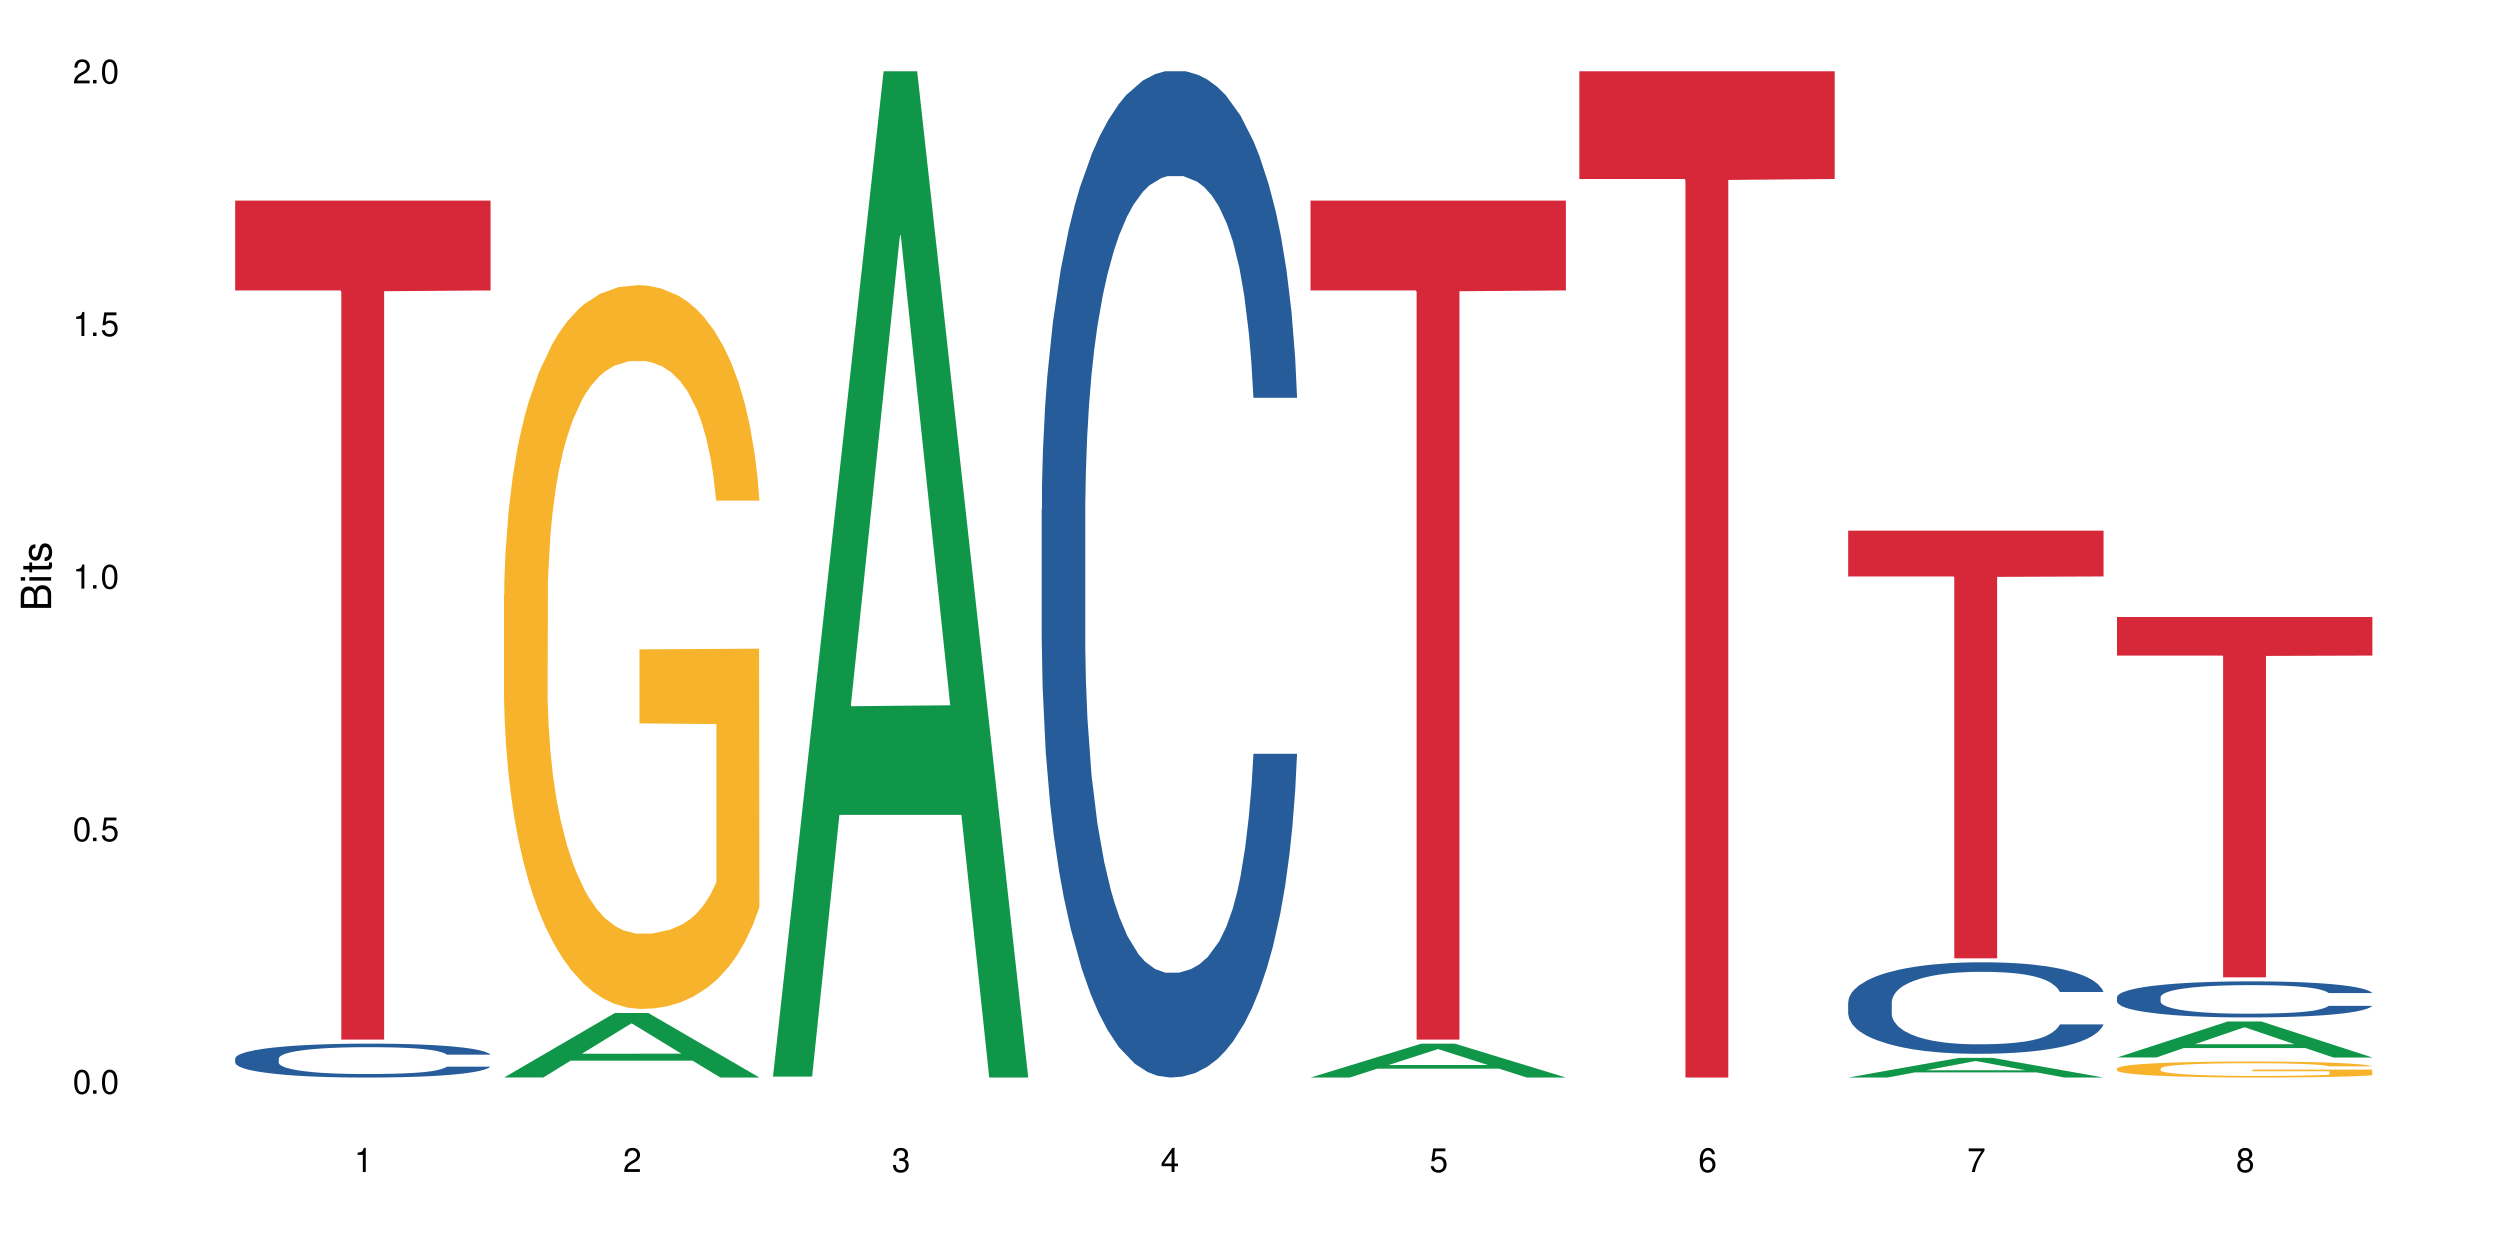
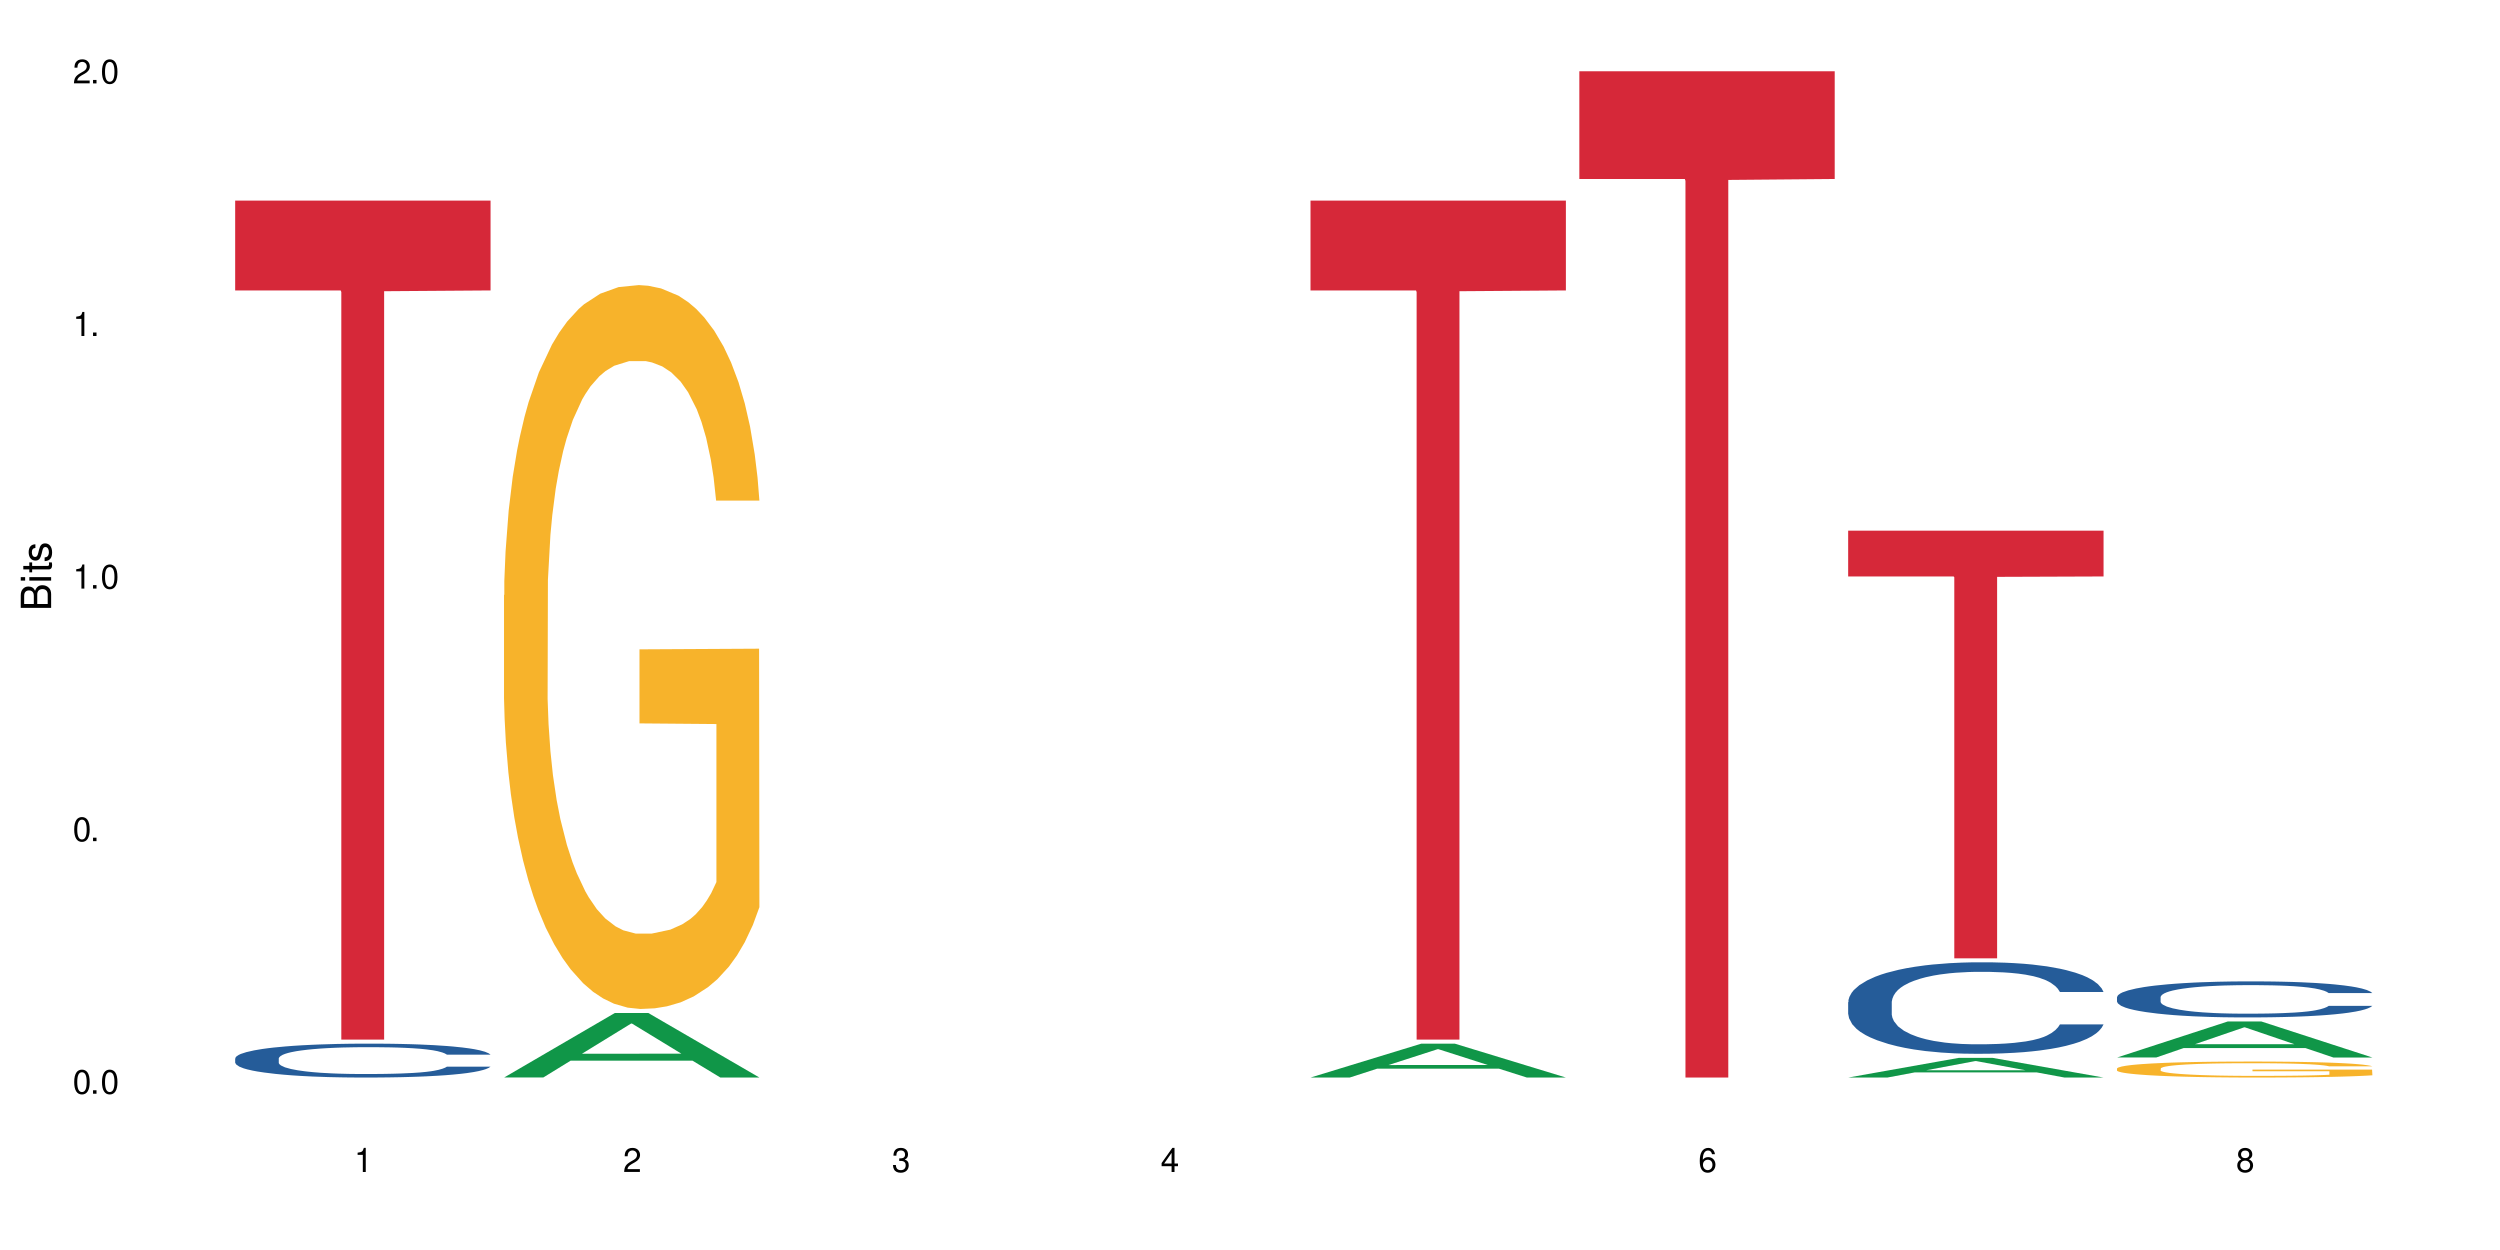
<svg xmlns="http://www.w3.org/2000/svg" xmlns:xlink="http://www.w3.org/1999/xlink" width="720" height="360" viewBox="0 0 720 360">
  <defs>
    <g>
      <g id="glyph-0-0">
</g>
      <g id="glyph-0-1">
        <path d="M 2.641 -6.938 C 2 -6.938 1.422 -6.656 1.078 -6.172 C 0.641 -5.562 0.406 -4.641 0.406 -3.359 C 0.406 -1.016 1.188 0.219 2.641 0.219 C 4.078 0.219 4.859 -1.016 4.859 -3.297 C 4.859 -4.641 4.656 -5.547 4.203 -6.172 C 3.844 -6.656 3.281 -6.938 2.641 -6.938 Z M 2.641 -6.188 C 3.547 -6.188 4 -5.25 4 -3.375 C 4 -1.406 3.562 -0.484 2.625 -0.484 C 1.734 -0.484 1.281 -1.438 1.281 -3.344 C 1.281 -5.25 1.734 -6.188 2.641 -6.188 Z M 2.641 -6.188 " />
      </g>
      <g id="glyph-0-2">
        <path d="M 1.828 -1 L 0.828 -1 L 0.828 0 L 1.828 0 Z M 1.828 -1 " />
      </g>
      <g id="glyph-0-3">
-         <path d="M 4.562 -6.797 L 1.062 -6.797 L 0.547 -3.094 L 1.328 -3.094 C 1.719 -3.562 2.047 -3.734 2.578 -3.734 C 3.484 -3.734 4.062 -3.109 4.062 -2.094 C 4.062 -1.125 3.484 -0.531 2.578 -0.531 C 1.828 -0.531 1.375 -0.906 1.188 -1.672 L 0.328 -1.672 C 0.453 -1.109 0.547 -0.844 0.75 -0.594 C 1.125 -0.078 1.828 0.219 2.594 0.219 C 3.969 0.219 4.922 -0.781 4.922 -2.219 C 4.922 -3.562 4.031 -4.484 2.719 -4.484 C 2.25 -4.484 1.859 -4.359 1.469 -4.062 L 1.734 -5.969 L 4.562 -5.969 Z M 4.562 -6.797 " />
-       </g>
+         </g>
      <g id="glyph-0-4">
        <path d="M 2.484 -4.938 L 2.484 0 L 3.328 0 L 3.328 -6.938 L 2.766 -6.938 C 2.469 -5.875 2.281 -5.734 0.984 -5.562 L 0.984 -4.938 Z M 2.484 -4.938 " />
      </g>
      <g id="glyph-0-5">
        <path d="M 4.859 -0.828 L 1.281 -0.828 C 1.359 -1.406 1.672 -1.781 2.5 -2.281 L 3.469 -2.828 C 4.406 -3.344 4.906 -4.062 4.906 -4.906 C 4.906 -5.484 4.672 -6.031 4.266 -6.406 C 3.859 -6.766 3.375 -6.938 2.719 -6.938 C 1.859 -6.938 1.219 -6.625 0.844 -6.031 C 0.609 -5.672 0.5 -5.234 0.484 -4.531 L 1.328 -4.531 C 1.359 -5.016 1.406 -5.281 1.531 -5.516 C 1.75 -5.938 2.188 -6.203 2.703 -6.203 C 3.469 -6.203 4.031 -5.641 4.031 -4.891 C 4.031 -4.344 3.719 -3.859 3.125 -3.516 L 2.234 -3 C 0.812 -2.172 0.406 -1.531 0.328 -0.016 L 4.859 -0.016 Z M 4.859 -0.828 " />
      </g>
      <g id="glyph-0-6">
        <path d="M 2.125 -3.188 L 2.578 -3.188 C 3.5 -3.188 3.984 -2.766 3.984 -1.922 C 3.984 -1.062 3.469 -0.531 2.594 -0.531 C 1.656 -0.531 1.203 -1 1.156 -2.016 L 0.312 -2.016 C 0.344 -1.453 0.438 -1.094 0.609 -0.781 C 0.953 -0.109 1.625 0.219 2.547 0.219 C 3.953 0.219 4.859 -0.625 4.859 -1.938 C 4.859 -2.828 4.516 -3.297 3.703 -3.594 C 4.344 -3.844 4.656 -4.328 4.656 -5.031 C 4.656 -6.219 3.875 -6.938 2.578 -6.938 C 1.203 -6.938 0.484 -6.172 0.453 -4.703 L 1.297 -4.703 C 1.312 -5.125 1.344 -5.359 1.453 -5.578 C 1.641 -5.969 2.062 -6.203 2.594 -6.203 C 3.344 -6.203 3.797 -5.75 3.797 -5 C 3.797 -4.516 3.609 -4.219 3.25 -4.047 C 3.016 -3.953 2.703 -3.922 2.125 -3.906 Z M 2.125 -3.188 " />
      </g>
      <g id="glyph-0-7">
        <path d="M 3.141 -1.672 L 3.141 0 L 3.984 0 L 3.984 -1.672 L 4.984 -1.672 L 4.984 -2.438 L 3.984 -2.438 L 3.984 -6.938 L 3.359 -6.938 L 0.266 -2.578 L 0.266 -1.672 Z M 3.141 -2.438 L 1 -2.438 L 3.141 -5.5 Z M 3.141 -2.438 " />
      </g>
      <g id="glyph-0-8">
        <path d="M 4.781 -5.125 C 4.609 -6.266 3.891 -6.938 2.844 -6.938 C 2.094 -6.938 1.422 -6.578 1.031 -5.953 C 0.594 -5.266 0.406 -4.422 0.406 -3.172 C 0.406 -2 0.578 -1.25 0.984 -0.641 C 1.359 -0.078 1.953 0.219 2.703 0.219 C 3.984 0.219 4.922 -0.75 4.922 -2.094 C 4.922 -3.375 4.062 -4.281 2.844 -4.281 C 2.172 -4.281 1.641 -4.031 1.281 -3.516 C 1.281 -5.234 1.828 -6.188 2.797 -6.188 C 3.391 -6.188 3.797 -5.797 3.938 -5.125 Z M 2.734 -3.531 C 3.547 -3.531 4.062 -2.953 4.062 -2.031 C 4.062 -1.156 3.484 -0.531 2.703 -0.531 C 1.922 -0.531 1.328 -1.188 1.328 -2.078 C 1.328 -2.938 1.906 -3.531 2.734 -3.531 Z M 2.734 -3.531 " />
      </g>
      <g id="glyph-0-9">
-         <path d="M 4.984 -6.797 L 0.438 -6.797 L 0.438 -5.969 L 4.109 -5.969 C 2.5 -3.656 1.828 -2.234 1.328 0 L 2.219 0 C 2.594 -2.172 3.453 -4.047 4.984 -6.094 Z M 4.984 -6.797 " />
-       </g>
+         </g>
      <g id="glyph-0-10">
        <path d="M 3.75 -3.656 C 4.469 -4.094 4.688 -4.438 4.688 -5.078 C 4.688 -6.172 3.844 -6.938 2.641 -6.938 C 1.438 -6.938 0.594 -6.172 0.594 -5.094 C 0.594 -4.438 0.812 -4.094 1.516 -3.656 C 0.734 -3.266 0.359 -2.703 0.359 -1.922 C 0.359 -0.656 1.281 0.219 2.641 0.219 C 3.984 0.219 4.922 -0.656 4.922 -1.922 C 4.922 -2.703 4.531 -3.266 3.75 -3.656 Z M 2.641 -6.188 C 3.359 -6.188 3.812 -5.75 3.812 -5.062 C 3.812 -4.406 3.344 -3.984 2.641 -3.984 C 1.922 -3.984 1.453 -4.406 1.453 -5.078 C 1.453 -5.75 1.922 -6.188 2.641 -6.188 Z M 2.641 -3.266 C 3.484 -3.266 4.062 -2.719 4.062 -1.906 C 4.062 -1.078 3.484 -0.531 2.625 -0.531 C 1.797 -0.531 1.219 -1.094 1.219 -1.906 C 1.219 -2.719 1.781 -3.266 2.641 -3.266 Z M 2.641 -3.266 " />
      </g>
      <g id="glyph-1-0">
</g>
      <g id="glyph-1-1">
        <path d="M 0 -0.953 L 0 -4.891 C 0 -5.719 -0.234 -6.344 -0.734 -6.797 C -1.188 -7.234 -1.812 -7.469 -2.5 -7.469 C -3.547 -7.469 -4.188 -7 -4.625 -5.875 C -4.984 -6.688 -5.625 -7.094 -6.531 -7.094 C -7.172 -7.094 -7.734 -6.859 -8.141 -6.391 C -8.562 -5.922 -8.75 -5.344 -8.75 -4.5 L -8.75 -0.953 Z M -4.984 -2.062 L -7.766 -2.062 L -7.766 -4.219 C -7.766 -4.844 -7.688 -5.203 -7.453 -5.5 C -7.219 -5.812 -6.859 -5.969 -6.375 -5.969 C -5.891 -5.969 -5.531 -5.812 -5.297 -5.5 C -5.062 -5.203 -4.984 -4.844 -4.984 -4.219 Z M -0.984 -2.062 L -4 -2.062 L -4 -4.781 C -4 -5.766 -3.438 -6.359 -2.484 -6.359 C -1.547 -6.359 -0.984 -5.766 -0.984 -4.781 Z M -0.984 -2.062 " />
      </g>
      <g id="glyph-1-2">
        <path d="M -6.281 -1.797 L -6.281 -0.797 L 0 -0.797 L 0 -1.797 Z M -8.75 -1.797 L -8.75 -0.797 L -7.484 -0.797 L -7.484 -1.797 Z M -8.75 -1.797 " />
      </g>
      <g id="glyph-1-3">
        <path d="M -6.281 -3.047 L -6.281 -2.016 L -8.016 -2.016 L -8.016 -1.016 L -6.281 -1.016 L -6.281 -0.172 L -5.469 -0.172 L -5.469 -1.016 L -0.719 -1.016 C -0.078 -1.016 0.281 -1.453 0.281 -2.234 C 0.281 -2.5 0.25 -2.719 0.188 -3.047 L -0.641 -3.047 C -0.609 -2.906 -0.594 -2.766 -0.594 -2.562 C -0.594 -2.141 -0.719 -2.016 -1.156 -2.016 L -5.469 -2.016 L -5.469 -3.047 Z M -6.281 -3.047 " />
      </g>
      <g id="glyph-1-4">
        <path d="M -4.531 -5.25 C -5.766 -5.25 -6.469 -4.422 -6.469 -2.969 C -6.469 -1.516 -5.719 -0.562 -4.547 -0.562 C -3.562 -0.562 -3.094 -1.062 -2.734 -2.562 L -2.516 -3.484 C -2.344 -4.188 -2.094 -4.469 -1.641 -4.469 C -1.047 -4.469 -0.641 -3.875 -0.641 -3 C -0.641 -2.453 -0.797 -2 -1.062 -1.75 C -1.25 -1.594 -1.422 -1.531 -1.875 -1.469 L -1.875 -0.406 C -0.422 -0.453 0.281 -1.266 0.281 -2.922 C 0.281 -4.5 -0.5 -5.516 -1.719 -5.516 C -2.656 -5.516 -3.172 -4.984 -3.469 -3.734 L -3.703 -2.766 C -3.891 -1.953 -4.156 -1.609 -4.594 -1.609 C -5.188 -1.609 -5.547 -2.125 -5.547 -2.938 C -5.547 -3.75 -5.203 -4.172 -4.531 -4.203 Z M -4.531 -5.25 " />
      </g>
    </g>
  </defs>
  <rect x="-72" y="-36" width="864" height="432" fill="rgb(100%, 100%, 100%)" fill-opacity="1" />
  <path fill-rule="nonzero" fill="rgb(14.51%, 36.078%, 60%)" fill-opacity="1" d="M 67.73 304.82 L 67.82 304.812 L 67.82 304.598 L 68.09 304.258 L 68.719 303.832 L 69.344 303.535 L 70.961 303.012 L 73.203 302.504 L 75.535 302.109 L 77.238 301.879 L 78.766 301.699 L 82.262 301.371 L 84.504 301.199 L 86.926 301.047 L 89.887 300.898 L 92.039 300.809 L 96.883 300.664 L 100.469 300.602 L 103.25 300.574 L 109.262 300.574 L 112.848 300.609 L 115.449 300.656 L 118.32 300.727 L 120.742 300.809 L 124.957 301.004 L 128.727 301.254 L 130.43 301.395 L 133.121 301.672 L 135.184 301.941 L 136.617 302.172 L 138.234 302.504 L 139.668 302.902 L 140.746 303.359 L 141.281 303.742 L 128.727 303.742 L 128.098 303.387 L 127.379 303.109 L 126.035 302.742 L 124.688 302.484 L 122.805 302.227 L 121.102 302.055 L 118.77 301.887 L 116.707 301.781 L 114.555 301.699 L 112.488 301.645 L 108.543 301.594 L 103.969 301.594 L 102.266 301.609 L 98.766 301.68 L 96.883 301.742 L 94.191 301.867 L 92.309 301.984 L 90.066 302.164 L 88.539 302.316 L 86.656 302.547 L 85.312 302.75 L 83.785 303.047 L 82.891 303.27 L 82.082 303.52 L 81.363 303.812 L 80.828 304.125 L 80.469 304.457 L 80.289 304.777 L 80.289 306.16 L 80.469 306.48 L 80.918 306.855 L 82.082 307.398 L 83.785 307.871 L 85.762 308.246 L 87.645 308.512 L 88.719 308.637 L 90.156 308.781 L 92.398 308.961 L 95.629 309.137 L 97.512 309.207 L 100.383 309.281 L 103.34 309.316 L 107.289 309.316 L 110.785 309.281 L 113.117 309.234 L 115.539 309.164 L 118.859 309.012 L 120.922 308.871 L 122.715 308.699 L 124.062 308.531 L 124.957 308.387 L 126.305 308.113 L 127.379 307.809 L 128.188 307.496 L 128.727 307.191 L 141.281 307.191 L 140.746 307.551 L 139.938 307.898 L 139.129 308.156 L 137.875 308.469 L 136.441 308.746 L 134.375 309.059 L 132.672 309.262 L 130.43 309.484 L 128.367 309.656 L 126.125 309.805 L 122.805 309.984 L 120.652 310.074 L 118.32 310.152 L 115.539 310.227 L 112.043 310.289 L 108.273 310.324 L 104.777 310.332 L 101.008 310.316 L 98.227 310.277 L 94.551 310.199 L 89.977 310.039 L 86.656 309.867 L 84.055 309.699 L 81.812 309.52 L 79.301 309.281 L 76.074 308.887 L 74.098 308.586 L 72.754 308.336 L 71.23 307.988 L 70.152 307.676 L 68.898 307.176 L 68 306.543 L 67.73 306.051 Z M 67.73 304.82 " />
  <path fill-rule="nonzero" fill="rgb(83.922%, 15.686%, 22.353%)" fill-opacity="1" d="M 67.73 57.781 L 141.281 57.781 L 141.281 83.645 L 110.629 83.871 L 110.629 299.41 L 98.297 299.41 L 98.297 84.098 L 98.117 83.645 L 67.73 83.645 Z M 67.73 57.781 " />
  <path fill-rule="nonzero" fill="rgb(6.275%, 58.824%, 28.235%)" fill-opacity="1" d="M 145.156 310.316 L 145.234 310.297 L 177.059 291.75 L 186.723 291.75 L 218.707 310.332 L 207.469 310.332 L 199.453 305.48 L 164.328 305.48 L 156.469 310.316 L 145.156 310.316 L 167.707 303.477 L 196.23 303.457 L 182.008 294.785 L 181.852 294.77 L 181.695 294.82 L 167.629 303.457 L 167.707 303.477 Z M 145.156 310.316 " />
  <path fill-rule="nonzero" fill="rgb(96.863%, 70.196%, 16.863%)" fill-opacity="1" d="M 145.156 171.398 L 145.242 171.211 L 145.242 167.402 L 145.602 158.832 L 146.5 147.027 L 147.664 137.32 L 148.922 129.703 L 149.73 125.707 L 151.074 119.992 L 152.242 115.805 L 155.199 107.238 L 158.969 99.242 L 161.031 95.812 L 163.363 92.578 L 166.684 88.961 L 168.207 87.625 L 172.871 84.582 L 178.164 82.676 L 183.992 82.105 L 186.684 82.297 L 190.363 83.059 L 195.387 85.152 L 198.254 87.055 L 200.496 88.961 L 202.828 91.434 L 205.699 95.242 L 208.391 99.812 L 210.543 104.383 L 212.695 110.094 L 214.492 116.188 L 216.016 122.848 L 217.359 130.848 L 218.168 137.508 L 218.707 144.172 L 206.238 144.172 L 205.52 137.508 L 204.715 132.367 L 203.367 126.086 L 202.023 121.516 L 200.676 117.898 L 198.164 112.949 L 196.012 109.902 L 193.32 107.238 L 190.723 105.523 L 187.762 104.383 L 185.969 104 L 181.211 104 L 176.906 105.332 L 174.395 106.855 L 172.602 108.379 L 170.09 111.234 L 168.566 113.52 L 167.668 115.043 L 164.977 120.945 L 163.184 126.277 L 162.195 129.895 L 160.941 135.605 L 160.043 140.746 L 159.059 148.363 L 158.52 154.074 L 157.801 167.02 L 157.711 201.293 L 157.98 208.527 L 158.52 216.332 L 159.238 223.188 L 160.312 230.422 L 161.391 235.941 L 163.273 243.367 L 164.887 248.316 L 166.145 251.555 L 168.566 256.695 L 169.551 258.41 L 171.883 261.836 L 174.305 264.5 L 177.266 266.785 L 179.508 267.93 L 183.098 268.879 L 187.672 268.879 L 193.055 267.738 L 196.461 266.215 L 198.793 264.691 L 200.32 263.359 L 202.203 261.266 L 203.547 259.359 L 204.805 257.266 L 206.328 254.031 L 206.328 208.527 L 184.172 208.336 L 184.172 187.012 L 218.617 186.82 L 218.707 261.266 L 216.824 266.406 L 214.492 271.355 L 212.25 275.164 L 209.918 278.398 L 206.598 282.016 L 203.906 284.301 L 199.781 286.969 L 196.012 288.68 L 192.066 289.824 L 188.566 290.395 L 184.441 290.586 L 180.766 290.203 L 176.816 289.062 L 173.68 287.539 L 170.809 285.637 L 167.938 283.16 L 164.352 279.16 L 162.016 275.926 L 159.594 271.926 L 157.172 267.168 L 155.02 262.027 L 153.586 258.027 L 152.152 253.457 L 150.625 247.746 L 149.191 241.273 L 148.113 235.371 L 147.129 228.707 L 146.41 222.426 L 145.691 213.855 L 145.332 207.004 L 145.156 201.102 Z M 145.156 171.398 " />
-   <path fill-rule="nonzero" fill="rgb(6.275%, 58.824%, 28.235%)" fill-opacity="1" d="M 222.578 310.059 L 222.656 309.789 L 254.48 20.527 L 264.148 20.527 L 296.129 310.332 L 284.895 310.332 L 276.879 234.684 L 241.75 234.684 L 233.895 310.059 L 222.578 310.059 L 245.129 203.391 L 273.656 203.117 L 259.434 67.875 L 259.273 67.602 L 259.117 68.418 L 245.051 203.117 L 245.129 203.391 Z M 222.578 310.059 " />
-   <path fill-rule="nonzero" fill="rgb(14.51%, 36.078%, 60%)" fill-opacity="1" d="M 300 146.621 L 300.09 146.355 L 300.09 140 L 300.359 129.934 L 300.988 117.215 L 301.617 108.477 L 303.23 92.844 L 305.473 77.746 L 307.805 66.09 L 309.508 59.203 L 311.035 53.902 L 314.531 44.102 L 316.773 39.07 L 319.195 34.566 L 322.156 30.062 L 324.309 27.414 L 329.152 23.176 L 332.742 21.32 L 335.52 20.527 L 341.531 20.527 L 345.117 21.586 L 347.719 22.91 L 350.59 25.031 L 353.012 27.414 L 357.227 33.242 L 360.996 40.66 L 362.699 44.898 L 365.391 53.109 L 367.453 61.055 L 368.891 67.945 L 370.504 77.746 L 371.938 89.668 L 373.016 103.176 L 373.555 114.566 L 360.996 114.566 L 360.367 103.973 L 359.648 95.758 L 358.305 84.898 L 356.961 77.215 L 355.074 69.535 L 353.371 64.5 L 351.039 59.469 L 348.977 56.289 L 346.824 53.902 L 344.762 52.316 L 340.812 50.727 L 336.238 50.727 L 334.535 51.254 L 331.035 53.375 L 329.152 55.23 L 326.461 58.938 L 324.578 62.383 L 322.336 67.68 L 320.812 72.184 L 318.926 79.07 L 317.582 85.164 L 316.059 93.906 L 315.16 100.527 L 314.352 107.945 L 313.637 116.688 L 313.098 125.957 L 312.738 135.762 L 312.559 145.297 L 312.559 186.355 L 312.738 195.895 L 313.188 207.02 L 314.352 223.18 L 316.059 237.219 L 318.031 248.344 L 319.914 256.293 L 320.992 260 L 322.426 264.238 L 324.668 269.535 L 327.898 274.836 L 329.781 276.953 L 332.652 279.074 L 335.609 280.133 L 339.559 280.133 L 343.055 279.074 L 345.387 277.75 L 347.809 275.629 L 351.129 271.125 L 353.191 266.887 L 354.984 261.855 L 356.332 256.82 L 357.227 252.582 L 358.574 244.371 L 359.648 235.363 L 360.457 226.094 L 360.996 217.086 L 373.555 217.086 L 373.016 227.684 L 372.207 238.012 L 371.402 245.695 L 370.145 254.969 L 368.711 263.18 L 366.645 272.449 L 364.941 278.543 L 362.699 285.168 L 360.637 290.199 L 358.395 294.703 L 355.074 300 L 352.922 302.648 L 350.59 305.035 L 347.809 307.152 L 344.312 309.008 L 340.543 310.066 L 337.047 310.332 L 333.277 309.801 L 330.5 308.742 L 326.82 306.359 L 322.246 301.59 L 318.926 296.559 L 316.324 291.523 L 314.082 286.227 L 311.57 279.074 L 308.344 267.418 L 306.371 258.41 L 305.023 250.992 L 303.5 240.664 L 302.422 231.391 L 301.168 216.555 L 300.27 197.746 L 300 183.18 Z M 300 146.621 " />
  <path fill-rule="nonzero" fill="rgb(6.275%, 58.824%, 28.235%)" fill-opacity="1" d="M 377.426 310.324 L 377.504 310.312 L 409.328 300.574 L 418.992 300.574 L 450.977 310.332 L 439.738 310.332 L 431.723 307.785 L 396.598 307.785 L 388.738 310.324 L 377.426 310.324 L 399.977 306.73 L 428.504 306.723 L 414.277 302.168 L 414.121 302.16 L 413.965 302.188 L 399.898 306.723 L 399.977 306.73 Z M 377.426 310.324 " />
  <path fill-rule="nonzero" fill="rgb(83.922%, 15.686%, 22.353%)" fill-opacity="1" d="M 377.426 57.781 L 450.977 57.781 L 450.977 83.645 L 420.324 83.871 L 420.324 299.41 L 407.988 299.41 L 407.988 84.098 L 407.809 83.645 L 377.426 83.645 Z M 377.426 57.781 " />
  <path fill-rule="nonzero" fill="rgb(83.922%, 15.686%, 22.353%)" fill-opacity="1" d="M 454.848 20.527 L 528.398 20.527 L 528.398 51.547 L 497.746 51.82 L 497.746 310.332 L 485.414 310.332 L 485.414 52.094 L 485.234 51.547 L 454.848 51.547 Z M 454.848 20.527 " />
  <path fill-rule="nonzero" fill="rgb(6.275%, 58.824%, 28.235%)" fill-opacity="1" d="M 532.27 310.328 L 532.352 310.32 L 564.176 304.66 L 573.84 304.66 L 605.824 310.332 L 594.586 310.332 L 586.57 308.852 L 551.445 308.852 L 543.586 310.328 L 532.27 310.328 L 554.824 308.238 L 583.348 308.234 L 569.125 305.586 L 568.969 305.582 L 568.812 305.598 L 554.746 308.234 L 554.824 308.238 Z M 532.27 310.328 " />
  <path fill-rule="nonzero" fill="rgb(14.51%, 36.078%, 60%)" fill-opacity="1" d="M 532.27 288.617 L 532.359 288.594 L 532.359 288.016 L 532.629 287.102 L 533.258 285.945 L 533.887 285.152 L 535.5 283.73 L 537.742 282.359 L 540.074 281.297 L 541.777 280.672 L 543.305 280.191 L 546.801 279.301 L 549.043 278.844 L 551.465 278.434 L 554.426 278.023 L 556.578 277.785 L 561.422 277.398 L 565.012 277.23 L 567.793 277.156 L 573.801 277.156 L 577.391 277.254 L 579.992 277.375 L 582.859 277.566 L 585.281 277.785 L 589.5 278.312 L 593.266 278.988 L 594.969 279.371 L 597.66 280.117 L 599.723 280.84 L 601.16 281.469 L 602.773 282.359 L 604.207 283.441 L 605.285 284.668 L 605.824 285.703 L 593.266 285.703 L 592.637 284.742 L 591.922 283.996 L 590.574 283.008 L 589.23 282.309 L 587.344 281.613 L 585.641 281.152 L 583.309 280.695 L 581.246 280.406 L 579.094 280.191 L 577.031 280.047 L 573.082 279.902 L 568.508 279.902 L 566.805 279.949 L 563.305 280.145 L 561.422 280.312 L 558.73 280.648 L 556.848 280.961 L 554.605 281.441 L 553.082 281.852 L 551.199 282.477 L 549.852 283.031 L 548.328 283.828 L 547.43 284.43 L 546.621 285.102 L 545.906 285.898 L 545.367 286.738 L 545.008 287.629 L 544.828 288.496 L 544.828 292.23 L 545.008 293.094 L 545.457 294.105 L 546.621 295.574 L 548.328 296.852 L 550.301 297.863 L 552.184 298.586 L 553.262 298.922 L 554.695 299.309 L 556.938 299.789 L 560.168 300.27 L 562.051 300.461 L 564.922 300.656 L 567.883 300.75 L 571.828 300.75 L 575.324 300.656 L 577.656 300.535 L 580.078 300.344 L 583.398 299.934 L 585.461 299.547 L 587.254 299.09 L 588.602 298.633 L 589.5 298.246 L 590.844 297.5 L 591.922 296.684 L 592.727 295.84 L 593.266 295.023 L 605.824 295.023 L 605.285 295.984 L 604.477 296.922 L 603.672 297.621 L 602.414 298.465 L 600.98 299.211 L 598.918 300.055 L 597.211 300.605 L 594.969 301.211 L 592.906 301.668 L 590.664 302.074 L 587.344 302.559 L 585.191 302.797 L 582.859 303.016 L 580.078 303.207 L 576.582 303.375 L 572.816 303.473 L 569.316 303.496 L 565.551 303.449 L 562.77 303.352 L 559.09 303.137 L 554.516 302.703 L 551.199 302.246 L 548.598 301.785 L 546.355 301.305 L 543.844 300.656 L 540.613 299.598 L 538.641 298.777 L 537.293 298.102 L 535.77 297.164 L 534.691 296.32 L 533.438 294.973 L 532.539 293.266 L 532.27 291.941 Z M 532.27 288.617 " />
  <path fill-rule="nonzero" fill="rgb(83.922%, 15.686%, 22.353%)" fill-opacity="1" d="M 532.27 152.836 L 605.824 152.836 L 605.824 166.02 L 575.168 166.137 L 575.168 275.992 L 562.836 275.992 L 562.836 166.25 L 562.656 166.02 L 532.27 166.02 Z M 532.27 152.836 " />
  <path fill-rule="nonzero" fill="rgb(6.275%, 58.824%, 28.235%)" fill-opacity="1" d="M 609.695 304.551 L 609.773 304.543 L 641.598 294.184 L 651.266 294.184 L 683.246 304.562 L 672.008 304.562 L 663.996 301.852 L 628.867 301.852 L 621.012 304.551 L 609.695 304.551 L 632.246 300.734 L 660.773 300.723 L 646.551 295.879 L 646.391 295.871 L 646.234 295.898 L 632.168 300.723 L 632.246 300.734 Z M 609.695 304.551 " />
  <path fill-rule="nonzero" fill="rgb(14.51%, 36.078%, 60%)" fill-opacity="1" d="M 609.695 287.16 L 609.785 287.148 L 609.785 286.922 L 610.055 286.562 L 610.68 286.105 L 611.309 285.793 L 612.922 285.234 L 615.164 284.691 L 617.5 284.273 L 619.203 284.027 L 620.727 283.84 L 624.227 283.488 L 626.469 283.309 L 628.891 283.145 L 631.852 282.984 L 634.004 282.891 L 638.848 282.738 L 642.434 282.672 L 645.215 282.645 L 651.223 282.645 L 654.812 282.68 L 657.414 282.73 L 660.285 282.805 L 662.707 282.891 L 666.922 283.098 L 670.688 283.363 L 672.395 283.516 L 675.086 283.809 L 677.148 284.094 L 678.582 284.34 L 680.195 284.691 L 681.633 285.117 L 682.707 285.602 L 683.246 286.012 L 670.688 286.012 L 670.062 285.633 L 669.344 285.336 L 667.996 284.949 L 666.652 284.672 L 664.77 284.398 L 663.066 284.219 L 660.734 284.039 L 658.668 283.926 L 656.516 283.84 L 654.453 283.781 L 650.508 283.727 L 645.934 283.727 L 644.227 283.742 L 640.73 283.82 L 638.848 283.887 L 636.156 284.02 L 634.273 284.141 L 632.027 284.332 L 630.504 284.492 L 628.621 284.738 L 627.273 284.957 L 625.75 285.27 L 624.852 285.508 L 624.047 285.773 L 623.328 286.086 L 622.789 286.418 L 622.43 286.77 L 622.254 287.109 L 622.254 288.582 L 622.43 288.922 L 622.879 289.32 L 624.047 289.898 L 625.75 290.402 L 627.723 290.801 L 629.605 291.086 L 630.684 291.219 L 632.117 291.371 L 634.363 291.559 L 637.59 291.75 L 639.473 291.824 L 642.344 291.902 L 645.305 291.938 L 649.25 291.938 L 652.75 291.902 L 655.082 291.855 L 657.504 291.777 L 660.82 291.617 L 662.887 291.465 L 664.68 291.285 L 666.023 291.105 L 666.922 290.953 L 668.266 290.66 L 669.344 290.336 L 670.152 290.004 L 670.688 289.684 L 683.246 289.684 L 682.707 290.062 L 681.902 290.43 L 681.094 290.707 L 679.84 291.039 L 678.402 291.332 L 676.34 291.664 L 674.637 291.883 L 672.395 292.121 L 670.332 292.301 L 668.086 292.461 L 664.77 292.652 L 662.617 292.746 L 660.285 292.832 L 657.504 292.906 L 654.004 292.973 L 650.238 293.012 L 646.738 293.02 L 642.973 293 L 640.191 292.965 L 636.516 292.879 L 631.941 292.707 L 628.621 292.527 L 626.02 292.348 L 623.777 292.156 L 621.266 291.902 L 618.035 291.484 L 616.062 291.16 L 614.719 290.895 L 613.191 290.527 L 612.117 290.195 L 610.859 289.664 L 609.965 288.988 L 609.695 288.469 Z M 609.695 287.16 " />
  <path fill-rule="nonzero" fill="rgb(96.863%, 70.196%, 16.863%)" fill-opacity="1" d="M 609.695 307.699 L 609.785 307.695 L 609.785 307.609 L 610.145 307.422 L 611.039 307.16 L 612.207 306.945 L 613.461 306.777 L 614.27 306.688 L 615.613 306.562 L 616.781 306.469 L 619.742 306.281 L 623.508 306.105 L 625.57 306.027 L 627.902 305.957 L 631.223 305.879 L 632.746 305.848 L 637.41 305.781 L 642.703 305.738 L 648.535 305.727 L 651.223 305.73 L 654.902 305.746 L 659.926 305.793 L 662.797 305.836 L 665.039 305.879 L 667.371 305.934 L 670.242 306.016 L 672.93 306.117 L 675.086 306.219 L 677.238 306.344 L 679.031 306.48 L 680.555 306.625 L 681.902 306.805 L 682.707 306.949 L 683.246 307.098 L 670.777 307.098 L 670.062 306.949 L 669.254 306.836 L 667.91 306.699 L 666.562 306.598 L 665.219 306.516 L 662.707 306.406 L 660.555 306.34 L 657.863 306.281 L 655.262 306.242 L 652.301 306.219 L 650.508 306.211 L 645.754 306.211 L 641.449 306.238 L 638.938 306.273 L 637.141 306.305 L 634.629 306.371 L 633.105 306.418 L 632.207 306.453 L 629.52 306.582 L 627.723 306.703 L 626.738 306.781 L 625.48 306.906 L 624.586 307.023 L 623.598 307.191 L 623.059 307.316 L 622.344 307.602 L 622.254 308.359 L 622.52 308.52 L 623.059 308.691 L 623.777 308.844 L 624.852 309.004 L 625.93 309.125 L 627.812 309.289 L 629.43 309.398 L 630.684 309.469 L 633.105 309.582 L 634.094 309.621 L 636.426 309.695 L 638.848 309.758 L 641.805 309.805 L 644.047 309.832 L 647.637 309.852 L 652.211 309.852 L 657.594 309.828 L 661 309.793 L 663.332 309.762 L 664.859 309.73 L 666.742 309.684 L 668.086 309.641 L 669.344 309.598 L 670.867 309.523 L 670.867 308.52 L 648.715 308.516 L 648.715 308.043 L 683.156 308.039 L 683.246 309.684 L 681.363 309.797 L 679.031 309.906 L 676.789 309.992 L 674.457 310.062 L 671.137 310.145 L 668.445 310.195 L 664.32 310.254 L 660.555 310.289 L 656.605 310.316 L 653.109 310.328 L 648.98 310.332 L 645.305 310.324 L 641.359 310.297 L 638.219 310.266 L 635.348 310.223 L 632.477 310.168 L 628.891 310.078 L 626.559 310.008 L 624.137 309.922 L 621.715 309.816 L 619.562 309.703 L 618.125 309.613 L 616.691 309.512 L 615.164 309.387 L 613.73 309.242 L 612.656 309.113 L 611.668 308.965 L 610.949 308.828 L 610.234 308.637 L 609.875 308.484 L 609.695 308.355 Z M 609.695 307.699 " />
-   <path fill-rule="nonzero" fill="rgb(83.922%, 15.686%, 22.353%)" fill-opacity="1" d="M 609.695 177.699 L 683.246 177.699 L 683.246 188.809 L 652.594 188.906 L 652.594 281.48 L 640.258 281.48 L 640.258 189.004 L 640.082 188.809 L 609.695 188.809 Z M 609.695 177.699 " />
  <g fill="rgb(0%, 0%, 0%)" fill-opacity="1">
    <use xlink:href="#glyph-0-1" x="20.965" y="314.993" />
    <use xlink:href="#glyph-0-2" x="25.965" y="314.993" />
    <use xlink:href="#glyph-0-1" x="28.965" y="314.993" />
  </g>
  <g fill="rgb(0%, 0%, 0%)" fill-opacity="1">
    <use xlink:href="#glyph-0-1" x="20.965" y="242.251" />
    <use xlink:href="#glyph-0-2" x="25.965" y="242.251" />
    <use xlink:href="#glyph-0-3" x="28.965" y="242.251" />
  </g>
  <g fill="rgb(0%, 0%, 0%)" fill-opacity="1">
    <use xlink:href="#glyph-0-4" x="20.965" y="169.509" />
    <use xlink:href="#glyph-0-2" x="25.965" y="169.509" />
    <use xlink:href="#glyph-0-1" x="28.965" y="169.509" />
  </g>
  <g fill="rgb(0%, 0%, 0%)" fill-opacity="1">
    <use xlink:href="#glyph-0-4" x="20.965" y="96.767" />
    <use xlink:href="#glyph-0-2" x="25.965" y="96.767" />
    <use xlink:href="#glyph-0-3" x="28.965" y="96.767" />
  </g>
  <g fill="rgb(0%, 0%, 0%)" fill-opacity="1">
    <use xlink:href="#glyph-0-5" x="20.965" y="24.024" />
    <use xlink:href="#glyph-0-2" x="25.965" y="24.024" />
    <use xlink:href="#glyph-0-1" x="28.965" y="24.024" />
  </g>
  <g fill="rgb(0%, 0%, 0%)" fill-opacity="1">
    <use xlink:href="#glyph-0-4" x="102.008" y="337.532" />
  </g>
  <g fill="rgb(0%, 0%, 0%)" fill-opacity="1">
    <use xlink:href="#glyph-0-5" x="179.43" y="337.532" />
  </g>
  <g fill="rgb(0%, 0%, 0%)" fill-opacity="1">
    <use xlink:href="#glyph-0-6" x="256.855" y="337.532" />
  </g>
  <g fill="rgb(0%, 0%, 0%)" fill-opacity="1">
    <use xlink:href="#glyph-0-7" x="334.277" y="337.532" />
  </g>
  <g fill="rgb(0%, 0%, 0%)" fill-opacity="1">
    <use xlink:href="#glyph-0-3" x="411.699" y="337.532" />
  </g>
  <g fill="rgb(0%, 0%, 0%)" fill-opacity="1">
    <use xlink:href="#glyph-0-8" x="489.125" y="337.532" />
  </g>
  <g fill="rgb(0%, 0%, 0%)" fill-opacity="1">
    <use xlink:href="#glyph-0-9" x="566.547" y="337.532" />
  </g>
  <g fill="rgb(0%, 0%, 0%)" fill-opacity="1">
    <use xlink:href="#glyph-0-10" x="643.969" y="337.532" />
  </g>
  <g fill="rgb(0%, 0%, 0%)" fill-opacity="1">
    <use xlink:href="#glyph-1-1" x="14.725" y="176.012" />
    <use xlink:href="#glyph-1-2" x="14.725" y="168.012" />
    <use xlink:href="#glyph-1-3" x="14.725" y="165.012" />
    <use xlink:href="#glyph-1-4" x="14.725" y="162.012" />
  </g>
</svg>